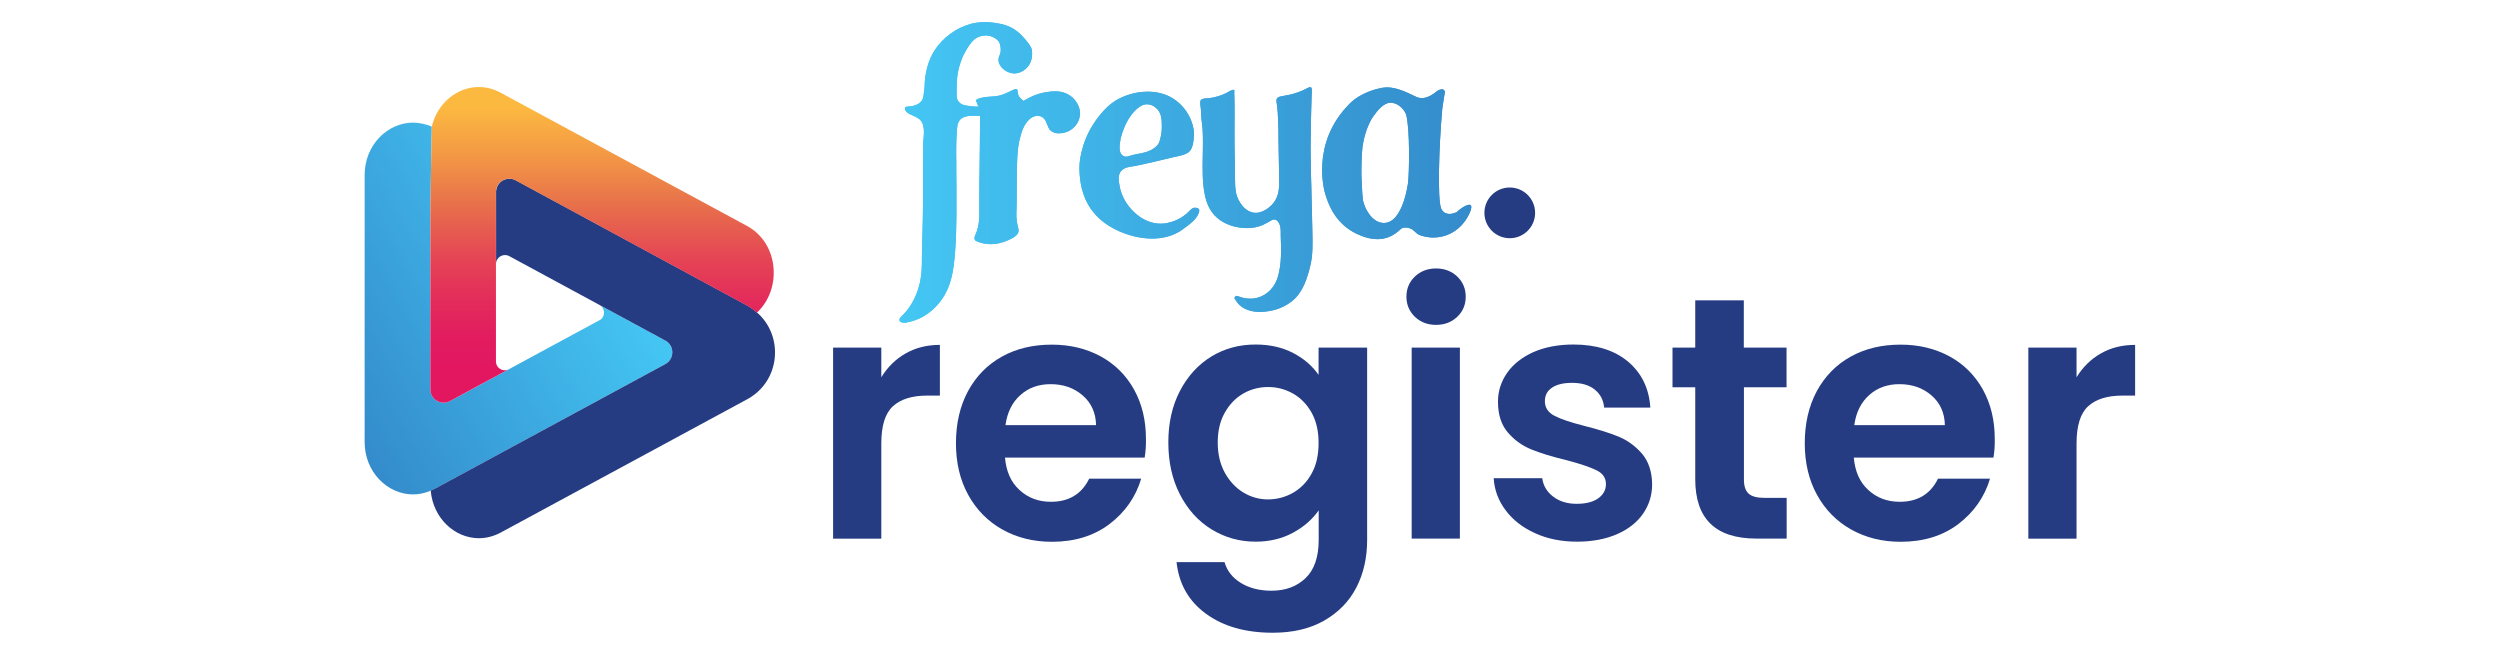
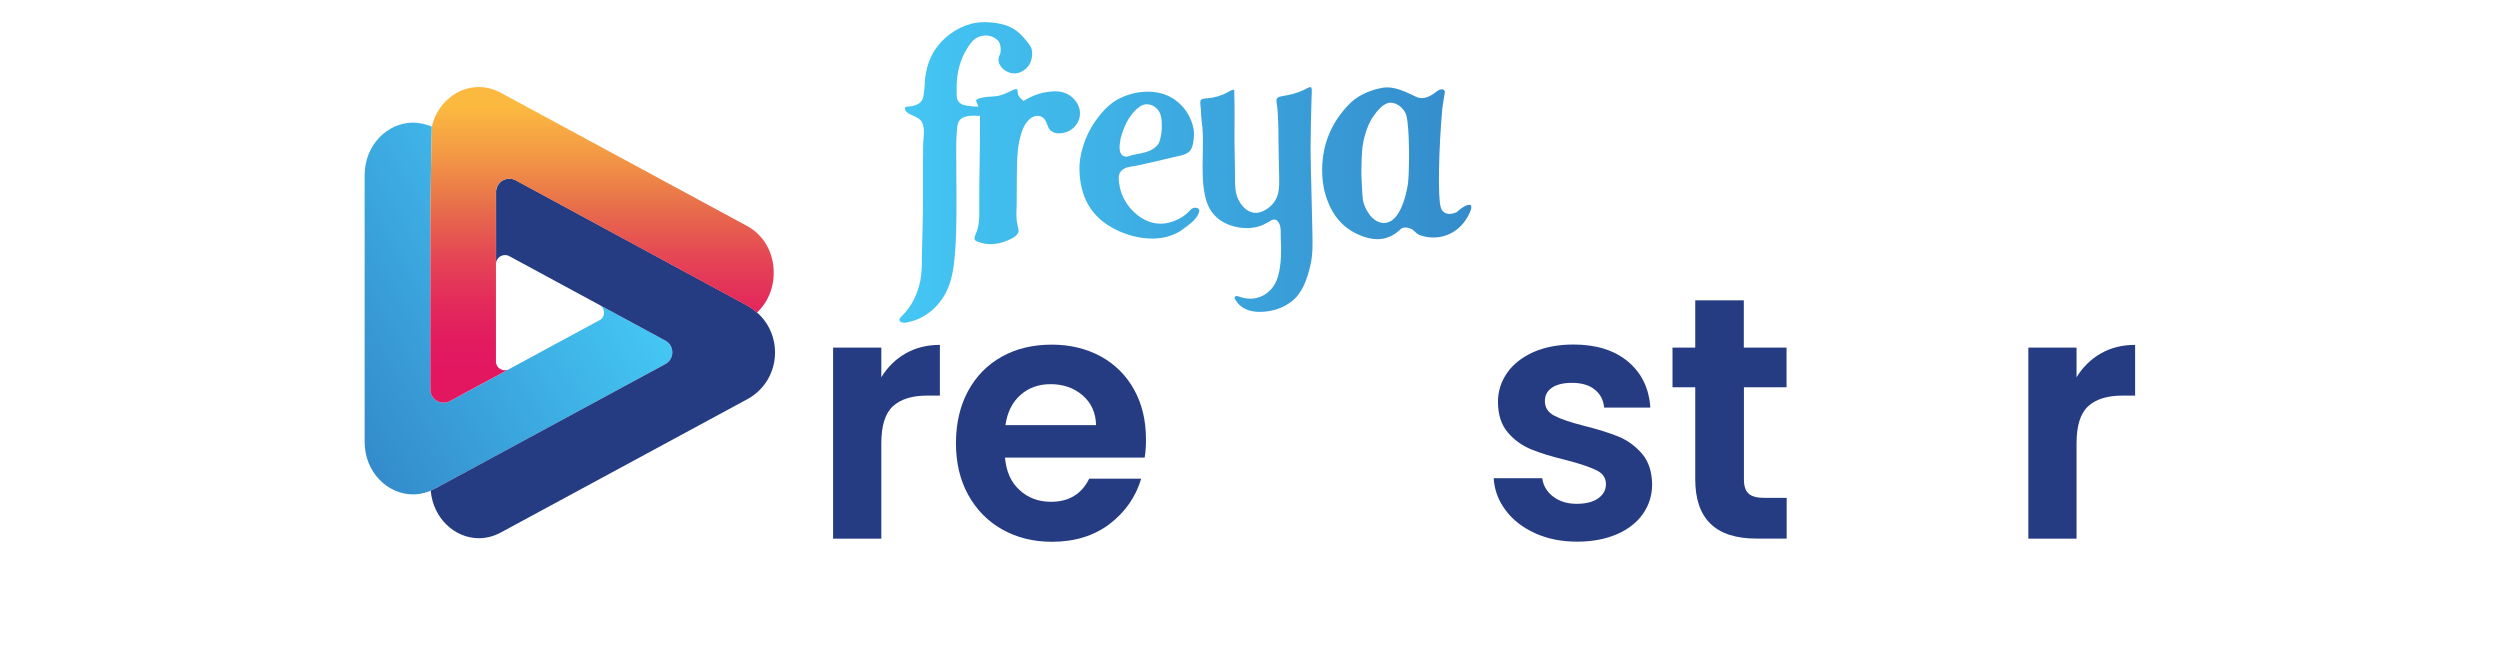
<svg xmlns="http://www.w3.org/2000/svg" version="1.1" id="Layer_1" x="0px" y="0px" viewBox="0 0 210 55" enable-background="new 0 0 210 55" xml:space="preserve">
  <rect fill="#FFFFFF" width="210" height="55" />
  <g>
    <g>
      <linearGradient id="SVGID_1_" gradientUnits="userSpaceOnUse" x1="26.412" y1="31.055" x2="49.724" y2="17.596">
        <stop offset="2.557339e-07" style="stop-color:#348BCB" />
        <stop offset="1" style="stop-color:#44C7F4" />
      </linearGradient>
      <path fill="url(#SVGID_1_)" d="M55.89,30.58c0.49-0.26,0.67-0.8,0.55-1.27c-0.02-0.06-0.04-0.11-0.07-0.17    c-0.01-0.03-0.02-0.07-0.04-0.1c-0.1-0.17-0.24-0.32-0.44-0.43l-5.49-2.97c0.43,0.28,0.45,0.89,0.06,1.2l-12.66,6.85    c-0.75,0.4-1.65-0.14-1.65-0.98V17.24l0,0l0.12-6.61c-0.48-0.2-1.09-0.33-1.57-0.33c-2.13,0-4.07,1.86-4.07,4.41v22.41    c0,2.55,1.93,4.41,4.07,4.41c0.49,0,0.98-0.1,1.47-0.31c0.12-0.05,0.23-0.1,0.35-0.16L55.89,30.58z" />
      <path fill="#253C83" d="M63.59,26.25C63.59,26.25,63.59,26.25,63.59,26.25c-0.25-0.22-0.52-0.42-0.83-0.59L43.32,15.14    c-0.09-0.05-0.18-0.08-0.27-0.1c0,0-0.01,0-0.01,0c-0.09-0.02-0.18-0.03-0.27-0.03c0,0-0.01,0-0.01,0c-0.09,0-0.17,0.02-0.26,0.04    c0,0-0.01,0-0.01,0c-0.08,0.02-0.16,0.06-0.24,0.1c0,0-0.01,0-0.01,0c-0.08,0.04-0.15,0.1-0.22,0.16c0,0,0,0,0,0    c-0.2,0.19-0.33,0.44-0.35,0.75c0,0,0,0,0,0l0,6.11c0-0.56,0.58-0.91,1.08-0.67l13.14,7.11c0.78,0.42,0.78,1.55,0,1.97    L36.53,41.05c-0.11,0.06-0.23,0.11-0.35,0.16c0.2,2.34,2.03,4,4.05,4c0.6,0,1.22-0.15,1.82-0.47l20.71-11.2    C65.58,32.01,65.85,28.22,63.59,26.25z" />
      <linearGradient id="SVGID_00000102529974594127512840000003125014639026409879_" gradientUnits="userSpaceOnUse" x1="50.578" y1="9.01" x2="50.578" y2="30.899">
        <stop offset="1.545059e-07" style="stop-color:#FCB940" />
        <stop offset="0.183" style="stop-color:#F39845" />
        <stop offset="0.386" style="stop-color:#E76E4B" />
        <stop offset="0.411" style="stop-color:#E7684C" />
        <stop offset="0.581" style="stop-color:#E54555" />
        <stop offset="0.74" style="stop-color:#E32C5B" />
        <stop offset="0.884" style="stop-color:#E21C5F" />
        <stop offset="1" style="stop-color:#E21760" />
      </linearGradient>
      <path fill="url(#SVGID_00000102529974594127512840000003125014639026409879_)" d="M62.75,18.98L42.04,7.78    c-0.6-0.32-1.21-0.47-1.82-0.47c-1.82,0-3.5,1.36-3.95,3.34l-0.12,6.59v15.47c0,0.85,0.91,1.38,1.65,0.98l2.52-1.37v0l2.34-1.26    c-0.47,0.17-1-0.17-1-0.69l0-14.24c0-0.85,0.91-1.39,1.65-0.98l19.44,10.52c0.31,0.17,0.58,0.37,0.82,0.6    C65.71,24.3,65.44,20.43,62.75,18.98z" />
    </g>
    <g>
      <g>
        <path fill="#253C83" d="M76.07,29.69c0.84-0.48,1.8-0.72,2.88-0.72v4.26h-1.07c-1.27,0-2.23,0.3-2.88,0.9     c-0.65,0.6-0.97,1.64-0.97,3.13v7.99h-4.05V29.2h4.05v2.49C74.55,30.84,75.23,30.17,76.07,29.69z" />
        <path fill="#253C83" d="M96.15,38.44H84.42c0.1,1.16,0.5,2.07,1.22,2.72c0.71,0.66,1.59,0.99,2.64,0.99     c1.51,0,2.58-0.65,3.21-1.94h4.37c-0.46,1.54-1.35,2.81-2.66,3.81c-1.31,0.99-2.92,1.49-4.84,1.49c-1.54,0-2.93-0.34-4.16-1.03     c-1.23-0.69-2.18-1.66-2.87-2.91c-0.69-1.25-1.03-2.7-1.03-4.34c0-1.66,0.34-3.12,1.01-4.37c0.68-1.25,1.62-2.22,2.84-2.9     c1.22-0.68,2.62-1.01,4.2-1.01c1.53,0,2.89,0.33,4.1,0.98c1.21,0.66,2.14,1.59,2.81,2.79c0.67,1.21,1,2.59,1,4.16     C96.27,37.45,96.23,37.97,96.15,38.44z M92.07,35.72c-0.02-1.04-0.4-1.88-1.13-2.51c-0.73-0.63-1.63-0.94-2.69-0.94     c-1,0-1.85,0.3-2.53,0.91c-0.69,0.61-1.11,1.45-1.26,2.53H92.07z" />
-         <path fill="#253C83" d="M108.62,29.65c0.91,0.47,1.62,1.09,2.14,1.84V29.2h4.08v16.16c0,1.49-0.3,2.81-0.9,3.98     c-0.6,1.17-1.5,2.09-2.69,2.78c-1.2,0.69-2.65,1.03-4.34,1.03c-2.28,0-4.15-0.53-5.6-1.59c-1.46-1.06-2.28-2.51-2.48-4.34h4.03     c0.21,0.73,0.67,1.32,1.38,1.75c0.7,0.43,1.56,0.65,2.56,0.65c1.18,0,2.13-0.35,2.87-1.06c0.73-0.7,1.1-1.77,1.1-3.2v-2.49     c-0.52,0.75-1.24,1.38-2.16,1.88c-0.92,0.5-1.97,0.75-3.14,0.75c-1.35,0-2.59-0.35-3.71-1.04c-1.12-0.69-2-1.67-2.65-2.94     c-0.65-1.26-0.97-2.72-0.97-4.36c0-1.62,0.32-3.06,0.97-4.31c0.65-1.25,1.53-2.22,2.64-2.9s2.35-1.01,3.72-1.01     C106.67,28.94,107.72,29.18,108.62,29.65z M110.19,34.69c-0.39-0.7-0.91-1.25-1.56-1.62c-0.66-0.38-1.36-0.56-2.11-0.56     c-0.75,0-1.45,0.18-2.09,0.55c-0.64,0.37-1.15,0.9-1.55,1.61c-0.4,0.7-0.59,1.54-0.59,2.5c0,0.97,0.2,1.81,0.59,2.53     c0.4,0.72,0.92,1.28,1.56,1.67c0.65,0.39,1.34,0.58,2.07,0.58c0.75,0,1.46-0.19,2.11-0.56c0.66-0.38,1.18-0.92,1.56-1.62     c0.39-0.7,0.58-1.55,0.58-2.53C110.77,36.24,110.57,35.39,110.19,34.69z" />
-         <path fill="#253C83" d="M118.85,26.61c-0.47-0.45-0.71-1.02-0.71-1.69c0-0.68,0.24-1.24,0.71-1.69c0.47-0.45,1.07-0.68,1.78-0.68     c0.71,0,1.31,0.23,1.78,0.68s0.71,1.02,0.71,1.69c0,0.68-0.24,1.24-0.71,1.69c-0.47,0.45-1.07,0.68-1.78,0.68     C119.92,27.29,119.32,27.06,118.85,26.61z M122.63,29.2v16.04h-4.05V29.2H122.63z" />
        <path fill="#253C83" d="M128.95,44.79c-1.04-0.47-1.87-1.11-2.48-1.93c-0.61-0.81-0.94-1.71-1-2.69h4.08     c0.08,0.62,0.38,1.13,0.91,1.54c0.53,0.41,1.19,0.61,1.98,0.61c0.77,0,1.38-0.15,1.81-0.46c0.43-0.31,0.65-0.7,0.65-1.19     c0-0.52-0.26-0.91-0.8-1.17c-0.53-0.26-1.38-0.55-2.53-0.85c-1.2-0.29-2.18-0.59-2.94-0.9c-0.76-0.31-1.42-0.78-1.97-1.42     c-0.55-0.64-0.83-1.5-0.83-2.58c0-0.89,0.26-1.7,0.77-2.43c0.51-0.73,1.25-1.31,2.2-1.74c0.96-0.42,2.08-0.64,3.37-0.64     c1.91,0,3.44,0.48,4.58,1.43c1.14,0.96,1.77,2.24,1.88,3.87h-3.88c-0.06-0.64-0.32-1.14-0.8-1.52c-0.47-0.38-1.11-0.56-1.9-0.56     c-0.73,0-1.3,0.14-1.69,0.41c-0.4,0.27-0.59,0.65-0.59,1.13c0,0.54,0.27,0.95,0.81,1.23c0.54,0.28,1.38,0.56,2.52,0.85     c1.16,0.29,2.11,0.59,2.87,0.9c0.75,0.31,1.4,0.79,1.96,1.43c0.55,0.65,0.83,1.5,0.85,2.56c0,0.93-0.26,1.76-0.77,2.49     c-0.51,0.73-1.25,1.31-2.2,1.72c-0.96,0.41-2.07,0.62-3.34,0.62C131.18,45.5,130,45.27,128.95,44.79z" />
        <path fill="#253C83" d="M146.49,32.53v7.76c0,0.54,0.13,0.93,0.39,1.17c0.26,0.24,0.7,0.36,1.32,0.36h1.88v3.42h-2.55     c-3.42,0-5.13-1.66-5.13-4.98v-7.73h-1.91V29.2h1.91v-3.97h4.08v3.97h3.59v3.33H146.49z" />
-         <path fill="#253C83" d="M167.45,38.44h-11.73c0.1,1.16,0.5,2.07,1.22,2.72c0.71,0.66,1.59,0.99,2.64,0.99     c1.51,0,2.58-0.65,3.21-1.94h4.37c-0.46,1.54-1.35,2.81-2.66,3.81c-1.31,0.99-2.92,1.49-4.84,1.49c-1.54,0-2.93-0.34-4.16-1.03     c-1.23-0.69-2.18-1.66-2.87-2.91c-0.69-1.25-1.03-2.7-1.03-4.34c0-1.66,0.34-3.12,1.01-4.37c0.68-1.25,1.62-2.22,2.84-2.9     c1.22-0.68,2.62-1.01,4.2-1.01c1.53,0,2.89,0.33,4.1,0.98c1.21,0.66,2.14,1.59,2.81,2.79c0.67,1.21,1,2.59,1,4.16     C167.57,37.45,167.53,37.97,167.45,38.44z M163.37,35.72c-0.02-1.04-0.4-1.88-1.13-2.51c-0.73-0.63-1.63-0.94-2.69-0.94     c-1,0-1.85,0.3-2.53,0.91c-0.69,0.61-1.11,1.45-1.26,2.53H163.37z" />
        <path fill="#253C83" d="M176.47,29.69c0.84-0.48,1.8-0.72,2.88-0.72v4.26h-1.07c-1.27,0-2.23,0.3-2.88,0.9     c-0.65,0.6-0.97,1.64-0.97,3.13v7.99h-4.05V29.2h4.05v2.49C174.95,30.84,175.63,30.17,176.47,29.69z" />
      </g>
    </g>
    <g>
      <g>
        <g>
          <g>
            <linearGradient id="SVGID_00000038385243038378527530000011016758680018427530_" gradientUnits="userSpaceOnUse" x1="75.549" y1="14.483" x2="123.588" y2="14.483">
              <stop offset="2.237672e-07" style="stop-color:#44C7F4" />
              <stop offset="1" style="stop-color:#348BCB" />
            </linearGradient>
-             <path fill="url(#SVGID_00000038385243038378527530000011016758680018427530_)" d="M75.99,27.11c-0.19,0-0.42-0.04-0.44-0.24       c-0.01-0.12,0.12-0.24,0.24-0.36c0.03-0.03,0.06-0.05,0.08-0.08c0.68-0.68,1.18-1.66,1.42-2.77c0.14-0.67,0.15-1.36,0.15-2.02       c0-0.22,0-0.43,0.01-0.65c0.01-0.4,0.02-0.8,0.03-1.21L77.5,19c0.01-0.31,0.02-0.62,0.02-0.93c0.01-0.3,0.01-0.6,0.01-0.89       c0-0.67,0-1.35,0-2c0-0.48,0-0.95,0-1.43c0-0.64,0.01-1.2,0.02-1.71c0-0.13,0.01-0.27,0.03-0.41c0.03-0.37,0.06-0.75-0.04-1.12       c-0.08-0.27-0.17-0.41-0.39-0.56c-0.14-0.1-0.31-0.17-0.46-0.24c-0.26-0.11-0.51-0.22-0.63-0.44c-0.02-0.03-0.09-0.2,0-0.27       c0.07-0.05,0.19-0.05,0.31-0.06c0.09-0.01,0.18-0.01,0.27-0.03c0.32-0.08,0.71-0.22,0.87-0.61c0.07-0.18,0.08-0.37,0.1-0.54       c0.01-0.12,0.02-0.24,0.04-0.34l0.01-0.02l0-0.02c0.02-1.25,0.31-2.31,0.84-3.14c0.71-1.09,1.8-1.89,3.07-2.24       c0.34-0.09,0.73-0.14,1.15-0.14c0.47,0,0.97,0.06,1.44,0.17c0.76,0.18,1.36,0.56,1.92,1.23l0.05,0.06       c0.21,0.25,0.48,0.57,0.54,0.85C86.74,4.58,86.69,5,86.5,5.36c-0.24,0.44-0.69,0.75-1.16,0.8c-0.04,0-0.08,0.01-0.12,0.01       c-0.46,0-0.95-0.27-1.19-0.65c-0.12-0.19-0.24-0.5-0.07-0.86c0.06-0.13,0.1-0.27,0.1-0.42c0.01-0.19-0.02-0.62-0.23-0.83       c-0.27-0.27-0.63-0.43-1.03-0.43c-0.34,0-0.68,0.11-0.94,0.32c-0.33,0.26-0.59,0.72-0.78,1.05c-0.21,0.37-0.37,0.78-0.49,1.2       c-0.12,0.42-0.19,0.87-0.22,1.34c-0.01,0.23-0.02,0.48-0.01,0.72c0,0.04,0,0.1,0,0.16c-0.01,0.22-0.01,0.48,0.08,0.64       c0.21,0.37,0.5,0.42,0.81,0.47l0.07,0.01c0.18,0.03,0.37,0.05,0.57,0.06l0.29,0.01l-0.1-0.27c-0.03-0.09-0.06-0.17-0.1-0.25       c0.02-0.06,0.14-0.18,0.69-0.27c0.17-0.03,0.34-0.04,0.52-0.05c0.26-0.02,0.52-0.03,0.79-0.1c0.31-0.08,0.58-0.21,0.86-0.34       c0.08-0.04,0.17-0.08,0.25-0.12c0.07-0.03,0.13-0.05,0.18-0.07c0.03-0.01,0.06-0.01,0.08-0.01c0.04,0,0.06,0.01,0.07,0.02       c0.04,0.03,0.05,0.05,0.06,0.19c0,0.05,0.01,0.11,0.02,0.17c0.05,0.24,0.2,0.38,0.34,0.5l0.13,0.12l0.12-0.07       c0.58-0.34,1.1-0.54,1.62-0.64c0.29-0.05,0.63-0.1,0.94-0.1l0.06,0c0.86,0.02,1.56,0.48,1.88,1.23c0.17,0.4,0.17,0.83,0,1.24       c-0.27,0.65-0.91,1.06-1.64,1.06c0,0,0,0,0,0c-0.04,0-0.07,0-0.11,0c-0.25-0.02-0.47-0.11-0.64-0.28       c-0.09-0.09-0.15-0.25-0.22-0.42c-0.12-0.31-0.27-0.71-0.72-0.76c-0.03,0-0.07-0.01-0.1-0.01c-0.24,0-0.48,0.1-0.69,0.29       c-0.49,0.45-0.68,1.1-0.83,1.73c-0.2,0.87-0.21,1.8-0.22,2.69c0,0.18,0,0.36-0.01,0.53c-0.01,0.7-0.01,1.39-0.01,2.02       c0,0.16-0.01,0.32-0.01,0.49c-0.02,0.48-0.04,0.97,0.08,1.42L85.49,19c0.04,0.14,0.07,0.26,0.07,0.38       c0,0.28-0.27,0.53-0.83,0.78c-0.54,0.24-1.03,0.35-1.52,0.35c-0.36,0-0.72-0.07-1.07-0.2c-0.1-0.04-0.2-0.08-0.25-0.16       c-0.07-0.12-0.01-0.31,0.04-0.41c0.34-0.75,0.34-1.48,0.33-2.25l0-0.16c-0.01-1.24,0.01-2.51,0.03-3.73       c0.01-0.99,0.03-2.02,0.03-3.04c0-0.1,0-0.2,0-0.3c0-0.11,0-0.23,0-0.34l0-0.18l-0.18-0.01c-0.15-0.01-0.26-0.01-0.37-0.01       c-0.3,0-0.55,0.03-0.77,0.11c-0.54,0.18-0.58,0.71-0.61,0.99c-0.03,0.37-0.05,0.77-0.06,1.22c-0.01,0.53-0.01,1.07,0,1.58       c0,0.21,0,0.42,0,0.62c0,0.39,0,0.78,0.01,1.17c0.01,1.84,0.03,3.74-0.1,5.6c-0.06,0.83-0.14,1.72-0.39,2.58       c-0.51,1.8-1.93,3.17-3.62,3.48C76.17,27.1,76.09,27.11,75.99,27.11z M105.83,26.2c-0.49,0-1.19-0.1-1.69-0.56       c-0.1-0.09-0.2-0.21-0.28-0.33c-0.02-0.03-0.04-0.06-0.06-0.09c-0.05-0.07-0.11-0.14-0.1-0.19c0.01-0.08,0.11-0.18,0.18-0.18       l0.12,0.04c0.14,0.05,0.28,0.09,0.43,0.13c0.21,0.05,0.42,0.07,0.61,0.07c0.18,0,0.35-0.02,0.51-0.06       c0.89-0.21,1.57-0.91,1.82-1.87c0.28-1.05,0.26-2.14,0.21-3.36c0-0.07,0-0.15,0-0.22c0-0.18,0-0.37-0.04-0.56       c-0.01-0.05-0.12-0.49-0.42-0.57c-0.03-0.01-0.06-0.01-0.09-0.01c-0.14,0-0.26,0.08-0.36,0.14c-0.03,0.02-0.05,0.04-0.08,0.05       l-0.11,0.06c-0.14,0.07-0.28,0.15-0.41,0.21c-0.39,0.17-0.85,0.26-1.34,0.26c-0.96,0-1.93-0.34-2.53-0.9       c-0.49-0.44-0.81-1.04-0.98-1.82c-0.23-1.05-0.21-2.2-0.19-3.31c0-0.19,0.01-0.37,0.01-0.55l0-0.09       c0.01-0.74,0.02-1.5-0.09-2.25c-0.05-0.31-0.07-0.67-0.07-1l0-0.01c-0.01-0.07-0.02-0.15-0.03-0.23       c-0.02-0.17-0.04-0.35-0.02-0.49c0.03-0.19,0.23-0.24,0.6-0.26c0.6-0.04,1.2-0.22,1.72-0.51l0.06-0.04       c0.09-0.05,0.18-0.1,0.27-0.13c0.05-0.02,0.11-0.03,0.15-0.03c0.03,0,0.05,0.01,0.05,0.01c0,0.01,0,0.09,0,0.13       c0,0.04,0,0.07,0,0.11c0.01,0.33,0.02,0.66,0.02,0.99c0.01,0.55,0,1.1,0,1.64c0,0.57-0.01,1.15,0,1.73       c0.01,0.79,0.03,1.59,0.04,2.38c0,0.12,0,0.24,0,0.36c0,0.45,0,0.91,0.1,1.36c0.15,0.68,0.76,1.63,1.65,1.63       c0.1,0,0.21-0.01,0.31-0.04c0.5-0.13,1.01-0.51,1.3-0.97c0.37-0.59,0.36-1.3,0.35-1.92c-0.01-0.77-0.02-1.45-0.04-2.1       c-0.01-0.42-0.01-0.84-0.02-1.25c0-0.41,0-0.84-0.02-1.26c-0.02-0.57-0.04-1.13-0.13-1.68c-0.04-0.23-0.02-0.36,0.06-0.43       c0.12-0.11,0.29-0.14,0.49-0.17l0.04-0.01c0.26-0.04,0.52-0.09,0.77-0.16c0.3-0.08,0.6-0.19,0.89-0.32       c0.05-0.02,0.11-0.06,0.18-0.09c0.1-0.06,0.22-0.12,0.32-0.15c0.03-0.01,0.06-0.01,0.08-0.01c0.03,0,0.05,0,0.08,0.05       c0.04,0.07,0.04,0.18,0.04,0.31c0,0.1,0,0.2-0.01,0.29c0,0.05,0,0.1-0.01,0.15l0,0.09c-0.02,0.79-0.05,1.62-0.06,2.42       c-0.03,1.34-0.03,2.44,0,3.45c0,0.08,0.01,0.5,0.01,0.5l0.03,1.05c0.03,1.02,0.06,2.22,0.08,3.44c0,0.17,0.01,0.35,0.01,0.52       c0.02,0.92,0.04,1.79-0.16,2.66c-0.26,1.1-0.64,2.33-1.56,3.05c-0.39,0.31-0.84,0.54-1.31,0.69       C106.91,26.08,106.4,26.2,105.83,26.2L105.83,26.2z M115.7,20.09c-0.47,0-0.99-0.12-1.54-0.36c-1.42-0.61-2.35-1.74-2.84-3.45       c-0.02-0.05-1.32-4.19,2.05-7.57c0.96-0.96,2.32-1.26,2.71-1.33c0.14-0.02,0.28-0.04,0.42-0.04c0.77,0,1.52,0.34,2.41,0.77       c0.18,0.09,0.35,0.13,0.53,0.13c0.38,0,0.81-0.2,1.31-0.61c0.03-0.03,0.23-0.13,0.39-0.13c0.04,0,0.07,0.01,0.09,0.02       c0.15,0.09,0.15,0.2,0.13,0.28c-0.02,0.11-0.2,1.19-0.21,1.34c-0.29,3.25-0.4,7.51-0.11,8.33c0.11,0.32,0.38,0.5,0.73,0.5       c0.17,0,0.36-0.05,0.55-0.13l0.03-0.01l0.02-0.02c0.62-0.56,0.96-0.61,1.06-0.61c0.1,0,0.12,0.04,0.13,0.05       c0.05,0.08,0.05,0.27-0.09,0.59c-0.58,1.32-1.73,2.11-3.08,2.11c0,0,0,0,0,0c-0.38,0-0.75-0.07-1.1-0.19       c-0.21-0.08-0.33-0.19-0.44-0.3c-0.09-0.09-0.19-0.18-0.32-0.24c-0.18-0.08-0.35-0.11-0.49-0.11c-0.23,0-0.35,0.1-0.4,0.15       C117.04,19.83,116.41,20.09,115.7,20.09z M116.79,8.63c-0.55,0-1.1,0.65-1.47,1.2l-0.01,0.01c-0.03,0.04-0.65,0.96-0.86,2.49       c-0.03,0.21-0.14,1.67-0.07,2.88c0.01,0.11,0.01,0.25,0.02,0.41c0.02,0.39,0.04,0.86,0.08,1.15c0.1,0.66,0.74,1.96,1.77,1.96       c1.62,0,2.03-3.38,2.03-3.41c0.1-0.87,0.16-4.51-0.16-5.67C118.07,9.42,117.6,8.63,116.79,8.63z M96.78,20.04       c-1.04,0-2.17-0.29-3.17-0.81c-1.94-1.01-2.9-2.66-2.94-5.05c-0.01-0.58,0.1-1.23,0.33-1.96c0.25-0.81,0.66-1.59,1.2-2.31       c0.56-0.74,1.1-1.24,1.69-1.56c0.64-0.35,1.37-0.57,2.09-0.63c0.14-0.01,0.29-0.02,0.43-0.02c0.78,0,1.51,0.19,2.1,0.56       c0.71,0.44,1.26,1.11,1.56,1.9c0.18,0.48,0.25,0.87,0.22,1.26c-0.02,0.33-0.07,0.95-0.34,1.26c-0.25,0.28-0.68,0.37-1.09,0.46       c-0.11,0.02-0.22,0.05-0.32,0.07c-0.57,0.14-1.15,0.28-1.72,0.41l-0.23,0.05c-0.39,0.09-0.79,0.18-1.18,0.26       c-0.08,0.02-0.16,0.03-0.24,0.04c-0.31,0.04-0.66,0.09-0.93,0.33c-0.34,0.3-0.28,0.77-0.23,1.11l0.01,0.05       c0.05,0.38,0.16,0.75,0.32,1.09c0.5,1.08,1.7,2.24,3.15,2.24c0.11,0,0.23-0.01,0.34-0.02c0.43-0.06,0.85-0.19,1.23-0.4       c0.2-0.11,0.4-0.24,0.58-0.39c0.08-0.07,0.16-0.14,0.23-0.22c0.15-0.15,0.29-0.3,0.46-0.31c0.02,0,0.04,0,0.06,0       c0.13,0,0.24,0.04,0.3,0.1c0.06,0.06,0.07,0.13,0,0.35c-0.19,0.54-0.81,0.98-1.31,1.34l-0.14,0.1       c-0.07,0.05-0.14,0.1-0.22,0.14C98.38,19.85,97.62,20.04,96.78,20.04C96.78,20.04,96.78,20.04,96.78,20.04z M96.35,8.76       c-0.22,0-0.44,0.07-0.63,0.21c-0.28,0.2-0.53,0.46-0.75,0.77c-0.37,0.51-0.65,1.15-0.85,1.94l0,0.02l-0.01,0.08       c-0.06,0.36-0.17,0.97,0.16,1.26c0.09,0.08,0.2,0.12,0.32,0.12c0.14,0,0.26-0.05,0.38-0.09c0.04-0.02,0.09-0.03,0.13-0.04       c0.15-0.04,0.31-0.07,0.47-0.1c0.09-0.02,0.18-0.03,0.27-0.05c0.44-0.09,1-0.25,1.38-0.68c0.17-0.19,0.21-0.42,0.26-0.63       l0.02-0.08c0.07-0.31,0.1-0.63,0.09-0.96l0-0.04c-0.01-0.46-0.02-0.94-0.39-1.34C96.95,8.89,96.66,8.76,96.35,8.76z" />
          </g>
        </g>
        <g>
          <g>
            <linearGradient id="SVGID_00000029021986528428355330000003197267545837930397_" gradientUnits="userSpaceOnUse" x1="75.549" y1="14.483" x2="123.588" y2="14.483">
              <stop offset="2.237672e-07" style="stop-color:#44C7F4" />
              <stop offset="1" style="stop-color:#348BCB" />
            </linearGradient>
            <path fill="url(#SVGID_00000029021986528428355330000003197267545837930397_)" d="M75.99,27.11c-0.19,0-0.42-0.04-0.44-0.24       c-0.01-0.12,0.12-0.24,0.24-0.36c0.03-0.03,0.06-0.05,0.08-0.08c0.68-0.68,1.18-1.66,1.42-2.77c0.14-0.67,0.15-1.36,0.15-2.02       c0-0.22,0-0.43,0.01-0.65c0.01-0.4,0.02-0.8,0.03-1.21L77.5,19c0.01-0.31,0.02-0.62,0.02-0.93c0.01-0.3,0.01-0.6,0.01-0.89       c0-0.67,0-1.35,0-2c0-0.48,0-0.95,0-1.43c0-0.64,0.01-1.2,0.02-1.71c0-0.13,0.01-0.27,0.03-0.41c0.03-0.37,0.06-0.75-0.04-1.12       c-0.08-0.27-0.17-0.41-0.39-0.56c-0.14-0.1-0.31-0.17-0.46-0.24c-0.26-0.11-0.51-0.22-0.63-0.44c-0.02-0.03-0.09-0.2,0-0.27       c0.07-0.05,0.19-0.05,0.31-0.06c0.09-0.01,0.18-0.01,0.27-0.03c0.32-0.08,0.71-0.22,0.87-0.61c0.07-0.18,0.08-0.37,0.1-0.54       c0.01-0.12,0.02-0.24,0.04-0.34l0.01-0.02l0-0.02c0.02-1.25,0.31-2.31,0.84-3.14c0.71-1.09,1.8-1.89,3.07-2.24       c0.34-0.09,0.73-0.14,1.15-0.14c0.47,0,0.97,0.06,1.44,0.17c0.76,0.18,1.36,0.56,1.92,1.23l0.05,0.06       c0.21,0.25,0.48,0.57,0.54,0.85C86.74,4.58,86.69,5,86.5,5.36c-0.24,0.44-0.69,0.75-1.16,0.8c-0.04,0-0.08,0.01-0.12,0.01       c-0.46,0-0.95-0.27-1.19-0.65c-0.12-0.19-0.24-0.5-0.07-0.86c0.06-0.13,0.1-0.27,0.1-0.42c0.01-0.19-0.02-0.62-0.23-0.83       c-0.27-0.27-0.63-0.43-1.03-0.43c-0.34,0-0.68,0.11-0.94,0.32c-0.33,0.26-0.59,0.72-0.78,1.05c-0.21,0.37-0.37,0.78-0.49,1.2       c-0.12,0.42-0.19,0.87-0.22,1.34c-0.01,0.23-0.02,0.48-0.01,0.72c0,0.04,0,0.1,0,0.16c-0.01,0.22-0.01,0.48,0.08,0.64       c0.21,0.37,0.5,0.42,0.81,0.47l0.07,0.01c0.18,0.03,0.37,0.05,0.57,0.06l0.29,0.01l-0.1-0.27c-0.03-0.09-0.06-0.17-0.1-0.25       c0.02-0.06,0.14-0.18,0.69-0.27c0.17-0.03,0.34-0.04,0.52-0.05c0.26-0.02,0.52-0.03,0.79-0.1c0.31-0.08,0.58-0.21,0.86-0.34       c0.08-0.04,0.17-0.08,0.25-0.12c0.07-0.03,0.13-0.05,0.18-0.07c0.03-0.01,0.06-0.01,0.08-0.01c0.04,0,0.06,0.01,0.07,0.02       c0.04,0.03,0.05,0.05,0.06,0.19c0,0.05,0.01,0.11,0.02,0.17c0.05,0.24,0.2,0.38,0.34,0.5l0.13,0.12l0.12-0.07       c0.58-0.34,1.1-0.54,1.62-0.64c0.29-0.05,0.63-0.1,0.94-0.1l0.06,0c0.86,0.02,1.56,0.48,1.88,1.23c0.17,0.4,0.17,0.83,0,1.24       c-0.27,0.65-0.91,1.06-1.64,1.06c0,0,0,0,0,0c-0.04,0-0.07,0-0.11,0c-0.25-0.02-0.47-0.11-0.64-0.28       c-0.09-0.09-0.15-0.25-0.22-0.42c-0.12-0.31-0.27-0.71-0.72-0.76c-0.03,0-0.07-0.01-0.1-0.01c-0.24,0-0.48,0.1-0.69,0.29       c-0.49,0.45-0.68,1.1-0.83,1.73c-0.2,0.87-0.21,1.8-0.22,2.69c0,0.18,0,0.36-0.01,0.53c-0.01,0.7-0.01,1.39-0.01,2.02       c0,0.16-0.01,0.32-0.01,0.49c-0.02,0.48-0.04,0.97,0.08,1.42L85.49,19c0.04,0.14,0.07,0.26,0.07,0.38       c0,0.28-0.27,0.53-0.83,0.78c-0.54,0.24-1.03,0.35-1.52,0.35c-0.36,0-0.72-0.07-1.07-0.2c-0.1-0.04-0.2-0.08-0.25-0.16       c-0.07-0.12-0.01-0.31,0.04-0.41c0.34-0.75,0.34-1.48,0.33-2.25l0-0.16c-0.01-1.24,0.01-2.51,0.03-3.73       c0.01-0.99,0.03-2.02,0.03-3.04c0-0.1,0-0.2,0-0.3c0-0.11,0-0.23,0-0.34l0-0.18l-0.18-0.01c-0.15-0.01-0.26-0.01-0.37-0.01       c-0.3,0-0.55,0.03-0.77,0.11c-0.54,0.18-0.58,0.71-0.61,0.99c-0.03,0.37-0.05,0.77-0.06,1.22c-0.01,0.53-0.01,1.07,0,1.58       c0,0.21,0,0.42,0,0.62c0,0.39,0,0.78,0.01,1.17c0.01,1.84,0.03,3.74-0.1,5.6c-0.06,0.83-0.14,1.72-0.39,2.58       c-0.51,1.8-1.93,3.17-3.62,3.48C76.17,27.1,76.09,27.11,75.99,27.11z M105.83,26.2c-0.49,0-1.19-0.1-1.69-0.56       c-0.1-0.09-0.2-0.21-0.28-0.33c-0.02-0.03-0.04-0.06-0.06-0.09c-0.05-0.07-0.11-0.14-0.1-0.19c0.01-0.08,0.11-0.18,0.18-0.18       l0.12,0.04c0.14,0.05,0.28,0.09,0.43,0.13c0.21,0.05,0.42,0.07,0.61,0.07c0.18,0,0.35-0.02,0.51-0.06       c0.89-0.21,1.57-0.91,1.82-1.87c0.28-1.05,0.26-2.14,0.21-3.36c0-0.07,0-0.15,0-0.22c0-0.18,0-0.37-0.04-0.56       c-0.01-0.05-0.12-0.49-0.42-0.57c-0.03-0.01-0.06-0.01-0.09-0.01c-0.14,0-0.26,0.08-0.36,0.14c-0.03,0.02-0.05,0.04-0.08,0.05       l-0.11,0.06c-0.14,0.07-0.28,0.15-0.41,0.21c-0.39,0.17-0.85,0.26-1.34,0.26c-0.96,0-1.93-0.34-2.53-0.9       c-0.49-0.44-0.81-1.04-0.98-1.82c-0.23-1.05-0.21-2.2-0.19-3.31c0-0.19,0.01-0.37,0.01-0.55l0-0.09       c0.01-0.74,0.02-1.5-0.09-2.25c-0.05-0.31-0.07-0.67-0.07-1l0-0.01c-0.01-0.07-0.02-0.15-0.03-0.23       c-0.02-0.17-0.04-0.35-0.02-0.49c0.03-0.19,0.23-0.24,0.6-0.26c0.6-0.04,1.2-0.22,1.72-0.51l0.06-0.04       c0.09-0.05,0.18-0.1,0.27-0.13c0.05-0.02,0.11-0.03,0.15-0.03c0.03,0,0.05,0.01,0.05,0.01c0,0.01,0,0.09,0,0.13       c0,0.04,0,0.07,0,0.11c0.01,0.33,0.02,0.66,0.02,0.99c0.01,0.55,0,1.1,0,1.64c0,0.57-0.01,1.15,0,1.73       c0.01,0.79,0.03,1.59,0.04,2.38c0,0.12,0,0.24,0,0.36c0,0.45,0,0.91,0.1,1.36c0.15,0.68,0.76,1.63,1.65,1.63       c0.1,0,0.21-0.01,0.31-0.04c0.5-0.13,1.01-0.51,1.3-0.97c0.37-0.59,0.36-1.3,0.35-1.92c-0.01-0.77-0.02-1.45-0.04-2.1       c-0.01-0.42-0.01-0.84-0.02-1.25c0-0.41,0-0.84-0.02-1.26c-0.02-0.57-0.04-1.13-0.13-1.68c-0.04-0.23-0.02-0.36,0.06-0.43       c0.12-0.11,0.29-0.14,0.49-0.17l0.04-0.01c0.26-0.04,0.52-0.09,0.77-0.16c0.3-0.08,0.6-0.19,0.89-0.32       c0.05-0.02,0.11-0.06,0.18-0.09c0.1-0.06,0.22-0.12,0.32-0.15c0.03-0.01,0.06-0.01,0.08-0.01c0.03,0,0.05,0,0.08,0.05       c0.04,0.07,0.04,0.18,0.04,0.31c0,0.1,0,0.2-0.01,0.29c0,0.05,0,0.1-0.01,0.15l0,0.09c-0.02,0.79-0.05,1.62-0.06,2.42       c-0.03,1.34-0.03,2.44,0,3.45c0,0.08,0.01,0.5,0.01,0.5l0.03,1.05c0.03,1.02,0.06,2.22,0.08,3.44c0,0.17,0.01,0.35,0.01,0.52       c0.02,0.92,0.04,1.79-0.16,2.66c-0.26,1.1-0.64,2.33-1.56,3.05c-0.39,0.31-0.84,0.54-1.31,0.69       C106.91,26.08,106.4,26.2,105.83,26.2L105.83,26.2z M115.7,20.09c-0.47,0-0.99-0.12-1.54-0.36c-1.42-0.61-2.35-1.74-2.84-3.45       c-0.02-0.05-1.32-4.19,2.05-7.57c0.96-0.96,2.32-1.26,2.71-1.33c0.14-0.02,0.28-0.04,0.42-0.04c0.77,0,1.52,0.34,2.41,0.77       c0.18,0.09,0.35,0.13,0.53,0.13c0.38,0,0.81-0.2,1.31-0.61c0.03-0.03,0.23-0.13,0.39-0.13c0.04,0,0.07,0.01,0.09,0.02       c0.15,0.09,0.15,0.2,0.13,0.28c-0.02,0.11-0.2,1.19-0.21,1.34c-0.29,3.25-0.4,7.51-0.11,8.33c0.11,0.32,0.38,0.5,0.73,0.5       c0.17,0,0.36-0.05,0.55-0.13l0.03-0.01l0.02-0.02c0.62-0.56,0.96-0.61,1.06-0.61c0.1,0,0.12,0.04,0.13,0.05       c0.05,0.08,0.05,0.27-0.09,0.59c-0.58,1.32-1.73,2.11-3.08,2.11c0,0,0,0,0,0c-0.38,0-0.75-0.07-1.1-0.19       c-0.21-0.08-0.33-0.19-0.44-0.3c-0.09-0.09-0.19-0.18-0.32-0.24c-0.18-0.08-0.35-0.11-0.49-0.11c-0.23,0-0.35,0.1-0.4,0.15       C117.04,19.83,116.41,20.09,115.7,20.09z M116.79,8.63c-0.55,0-1.1,0.65-1.47,1.2l-0.01,0.01c-0.03,0.04-0.65,0.96-0.86,2.49       c-0.03,0.21-0.14,1.67-0.07,2.88c0.01,0.11,0.01,0.25,0.02,0.41c0.02,0.39,0.04,0.86,0.08,1.15c0.1,0.66,0.74,1.96,1.77,1.96       c1.62,0,2.03-3.38,2.03-3.41c0.1-0.87,0.16-4.51-0.16-5.67C118.07,9.42,117.6,8.63,116.79,8.63z M96.78,20.04       c-1.04,0-2.17-0.29-3.17-0.81c-1.94-1.01-2.9-2.66-2.94-5.05c-0.01-0.58,0.1-1.23,0.33-1.96c0.25-0.81,0.66-1.59,1.2-2.31       c0.56-0.74,1.1-1.24,1.69-1.56c0.64-0.35,1.37-0.57,2.09-0.63c0.14-0.01,0.29-0.02,0.43-0.02c0.78,0,1.51,0.19,2.1,0.56       c0.71,0.44,1.26,1.11,1.56,1.9c0.18,0.48,0.25,0.87,0.22,1.26c-0.02,0.33-0.07,0.95-0.34,1.26c-0.25,0.28-0.68,0.37-1.09,0.46       c-0.11,0.02-0.22,0.05-0.32,0.07c-0.57,0.14-1.15,0.28-1.72,0.41l-0.23,0.05c-0.39,0.09-0.79,0.18-1.18,0.26       c-0.08,0.02-0.16,0.03-0.24,0.04c-0.31,0.04-0.66,0.09-0.93,0.33c-0.34,0.3-0.28,0.77-0.23,1.11l0.01,0.05       c0.05,0.38,0.16,0.75,0.32,1.09c0.5,1.08,1.7,2.24,3.15,2.24c0.11,0,0.23-0.01,0.34-0.02c0.43-0.06,0.85-0.19,1.23-0.4       c0.2-0.11,0.4-0.24,0.58-0.39c0.08-0.07,0.16-0.14,0.23-0.22c0.15-0.15,0.29-0.3,0.46-0.31c0.02,0,0.04,0,0.06,0       c0.13,0,0.24,0.04,0.3,0.1c0.06,0.06,0.07,0.13,0,0.35c-0.19,0.54-0.81,0.98-1.31,1.34l-0.14,0.1       c-0.07,0.05-0.14,0.1-0.22,0.14C98.38,19.85,97.62,20.04,96.78,20.04C96.78,20.04,96.78,20.04,96.78,20.04z M96.35,8.76       c-0.22,0-0.44,0.07-0.63,0.21c-0.28,0.2-0.53,0.46-0.75,0.77c-0.37,0.51-0.65,1.15-0.85,1.94l0,0.02l-0.01,0.08       c-0.06,0.36-0.17,0.97,0.16,1.26c0.09,0.08,0.2,0.12,0.32,0.12c0.14,0,0.26-0.05,0.38-0.09c0.04-0.02,0.09-0.03,0.13-0.04       c0.15-0.04,0.31-0.07,0.47-0.1c0.09-0.02,0.18-0.03,0.27-0.05c0.44-0.09,1-0.25,1.38-0.68c0.17-0.19,0.21-0.42,0.26-0.63       l0.02-0.08c0.07-0.31,0.1-0.63,0.09-0.96l0-0.04c-0.01-0.46-0.02-0.94-0.39-1.34C96.95,8.89,96.66,8.76,96.35,8.76z" />
          </g>
        </g>
      </g>
-       <circle fill="#253C83" cx="126.82" cy="17.88" r="2.13" />
    </g>
  </g>
</svg>